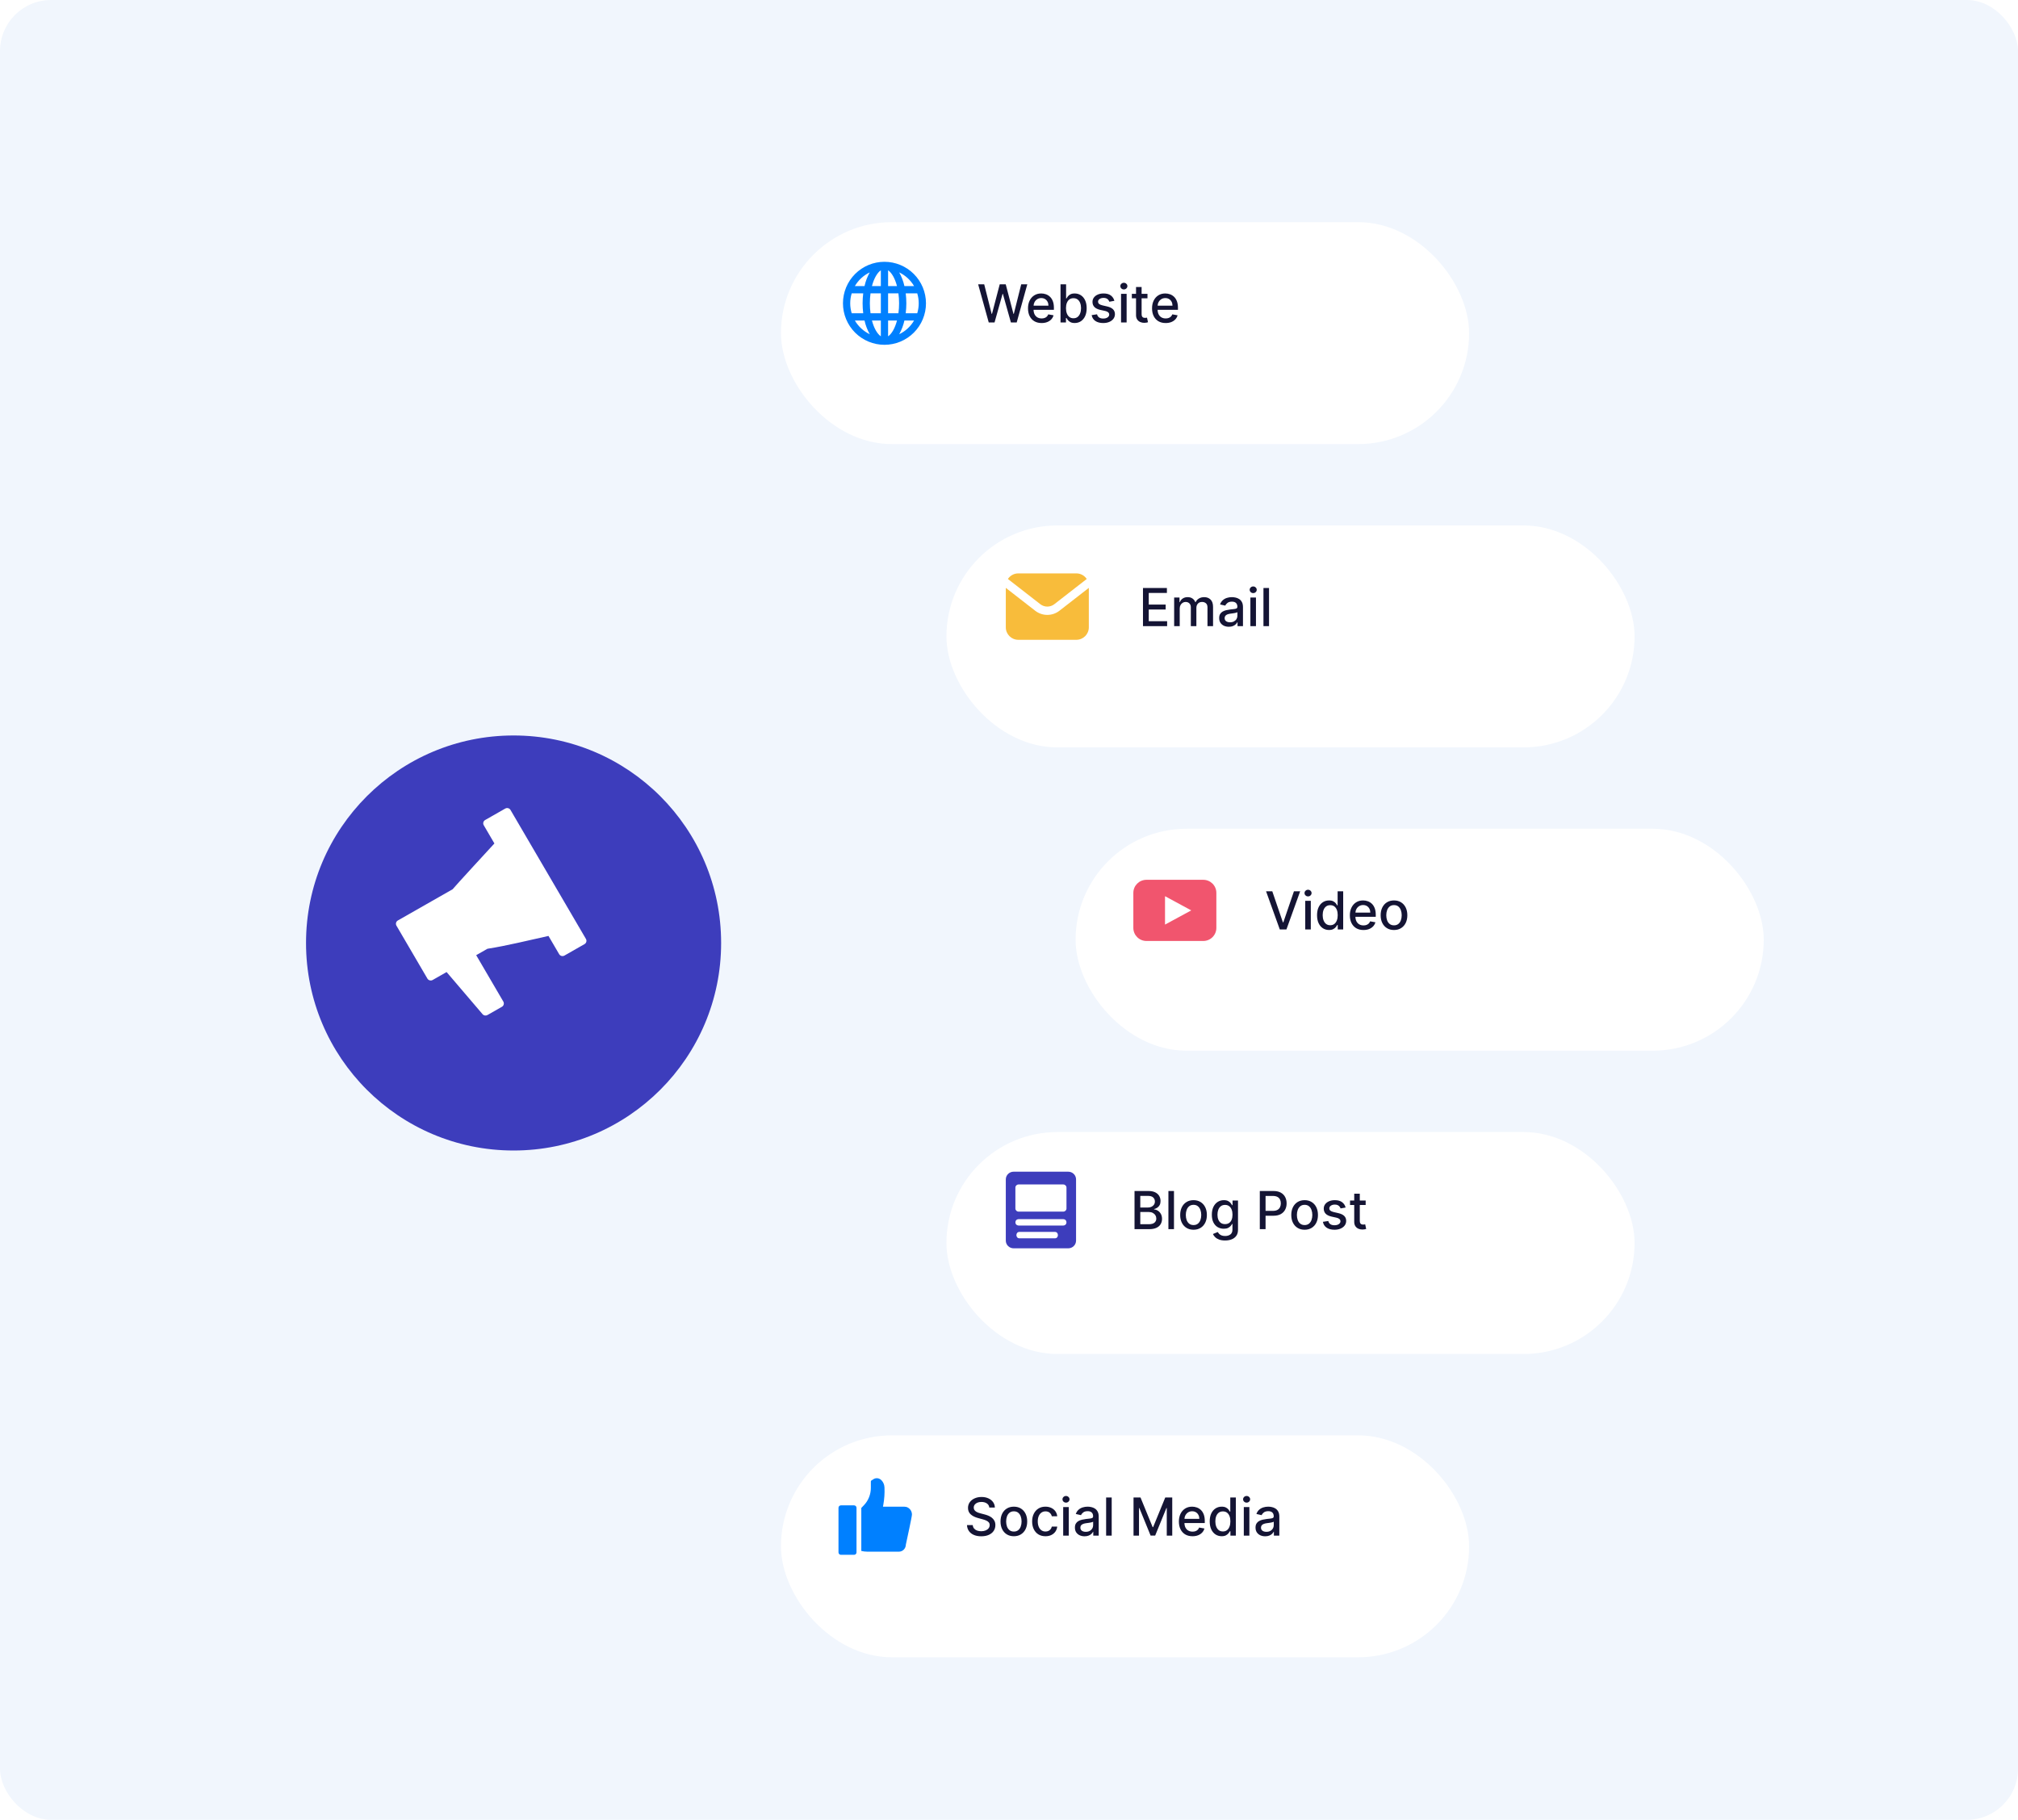
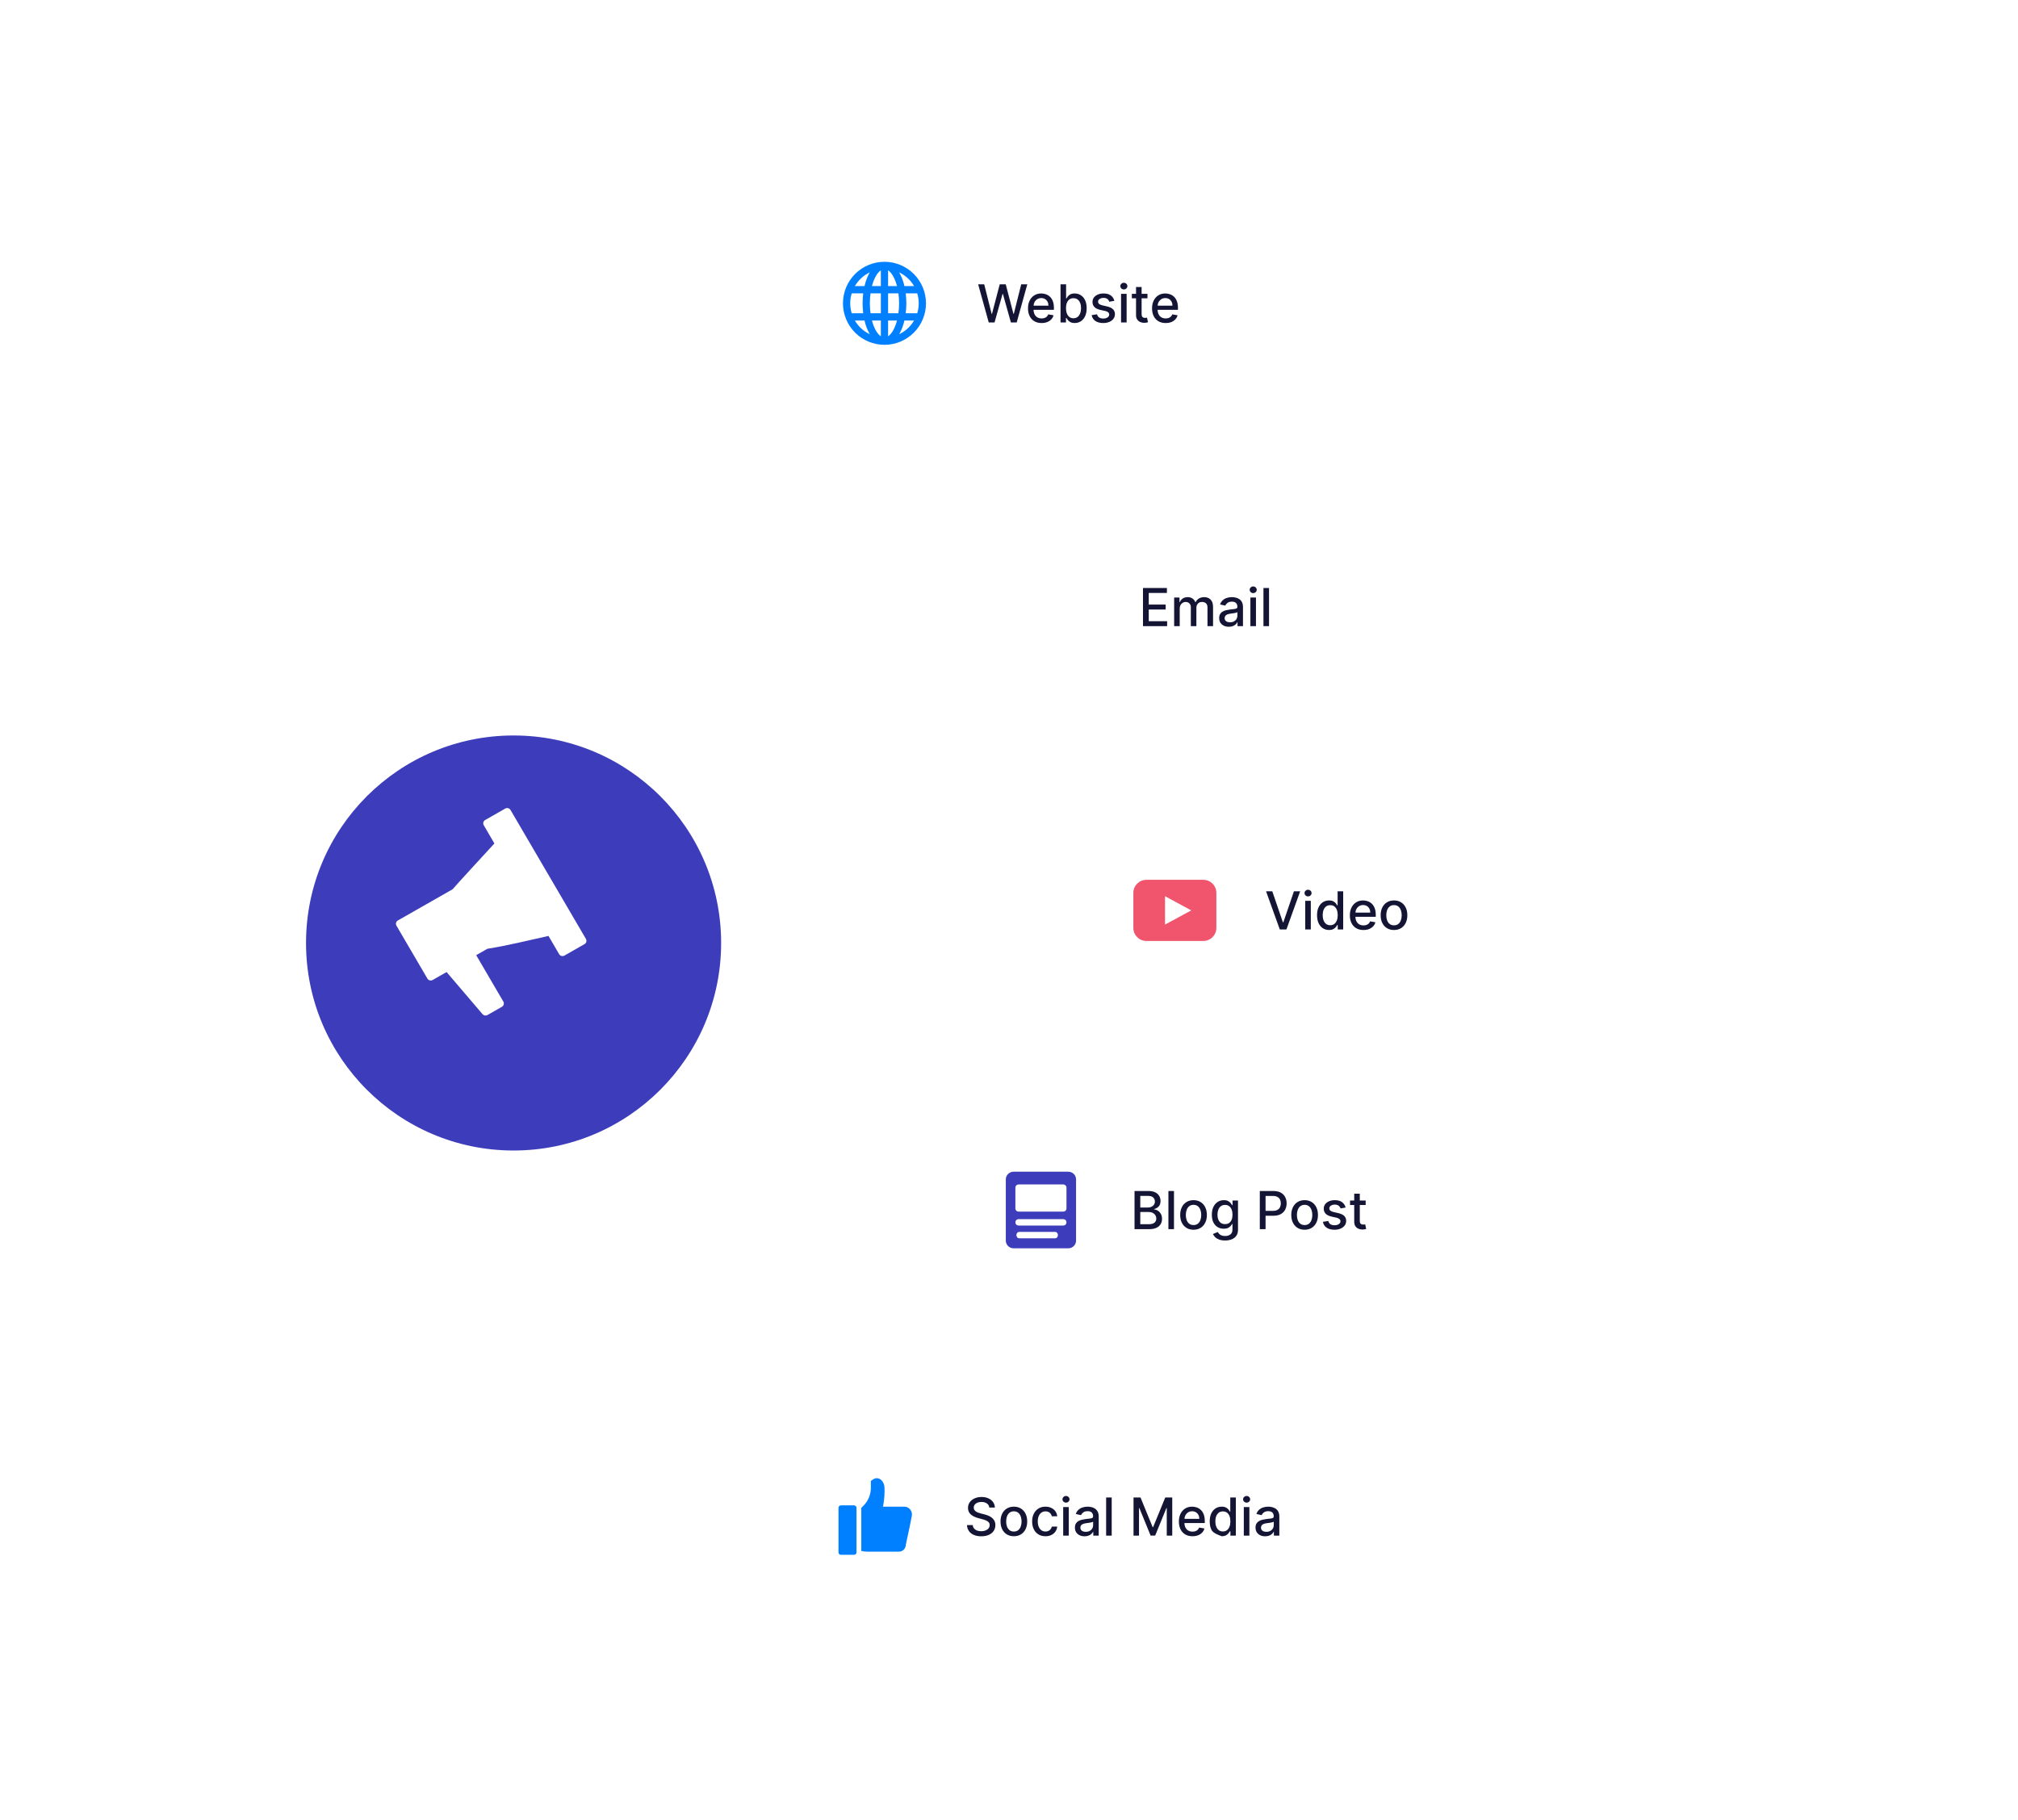
<svg xmlns="http://www.w3.org/2000/svg" width="632" height="570" viewBox="0 0 632 570" fill="none">
-   <rect width="632" height="570" rx="16" fill="#F1F6FD" />
  <g filter="url(#filter0_d_762_60314)">
    <circle cx="154" cy="285.101" r="65" fill="#3D3DBC" />
  </g>
  <g filter="url(#filter1_d_762_60314)">
    <rect x="290.088" y="345.101" width="215.512" height="69.52" rx="34.76" fill="white" />
  </g>
  <path d="M334.556 367H317.444C316.1 367 315 368.08 315 369.4V388.6C315 389.92 316.1 391 317.444 391H334.556C335.9 391 337 389.92 337 388.6V369.4C337 368.08 335.9 367 334.556 367Z" fill="#3D3DBC" />
  <path d="M332.947 383.864H319.072C317.643 383.864 317.643 381.864 319.072 381.864H332.947C334.351 381.864 334.351 383.864 332.947 383.864Z" fill="white" />
  <path d="M330.405 387.864H319.251C318.009 387.864 318.009 385.864 319.251 385.864H330.405C331.625 385.864 331.625 387.864 330.405 387.864Z" fill="white" />
  <path d="M318 371.96C318 371.43 318.448 371 319 371H333C333.552 371 334 371.43 334 371.96V378.544C334 379.074 333.552 379.504 333 379.504H319C318.448 379.504 318 379.074 318 378.544V371.96Z" fill="white" />
  <path d="M355.313 385V373.049H359.689C360.537 373.049 361.24 373.19 361.796 373.47C362.352 373.746 362.768 374.121 363.045 374.596C363.321 375.066 363.459 375.598 363.459 376.189C363.459 376.687 363.367 377.107 363.185 377.449C363.002 377.788 362.757 378.06 362.449 378.266C362.146 378.468 361.811 378.616 361.446 378.71V378.826C361.843 378.846 362.23 378.974 362.607 379.211C362.988 379.445 363.303 379.777 363.552 380.209C363.801 380.641 363.926 381.166 363.926 381.785C363.926 382.396 363.782 382.944 363.494 383.43C363.21 383.913 362.77 384.296 362.175 384.58C361.58 384.86 360.819 385 359.894 385H355.313ZM357.116 383.454H359.719C360.582 383.454 361.201 383.286 361.574 382.952C361.948 382.617 362.134 382.199 362.134 381.697C362.134 381.32 362.039 380.974 361.848 380.659C361.658 380.343 361.385 380.093 361.031 379.906C360.681 379.719 360.265 379.626 359.783 379.626H357.116V383.454ZM357.116 378.219H359.532C359.936 378.219 360.3 378.142 360.623 377.986C360.95 377.83 361.208 377.613 361.399 377.333C361.594 377.049 361.691 376.714 361.691 376.329C361.691 375.835 361.518 375.421 361.171 375.086C360.825 374.751 360.294 374.584 359.578 374.584H357.116V378.219ZM367.669 373.049V385H365.924V373.049H367.669ZM373.792 385.181C372.951 385.181 372.218 384.988 371.592 384.603C370.965 384.218 370.479 383.679 370.133 382.987C369.787 382.294 369.614 381.485 369.614 380.559C369.614 379.63 369.787 378.817 370.133 378.12C370.479 377.424 370.965 376.883 371.592 376.498C372.218 376.113 372.951 375.92 373.792 375.92C374.632 375.92 375.365 376.113 375.992 376.498C376.618 376.883 377.104 377.424 377.45 378.12C377.797 378.817 377.97 379.63 377.97 380.559C377.97 381.485 377.797 382.294 377.45 382.987C377.104 383.679 376.618 384.218 375.992 384.603C375.365 384.988 374.632 385.181 373.792 385.181ZM373.797 383.716C374.342 383.716 374.793 383.572 375.151 383.284C375.509 382.997 375.774 382.613 375.945 382.135C376.12 381.656 376.207 381.129 376.207 380.554C376.207 379.982 376.12 379.457 375.945 378.978C375.774 378.496 375.509 378.109 375.151 377.817C374.793 377.525 374.342 377.379 373.797 377.379C373.249 377.379 372.794 377.525 372.432 377.817C372.074 378.109 371.808 378.496 371.633 378.978C371.461 379.457 371.376 379.982 371.376 380.554C371.376 381.129 371.461 381.656 371.633 382.135C371.808 382.613 372.074 382.997 372.432 383.284C372.794 383.572 373.249 383.716 373.797 383.716ZM383.675 388.548C382.963 388.548 382.35 388.454 381.837 388.268C381.327 388.081 380.911 387.834 380.588 387.527C380.265 387.219 380.024 386.883 379.865 386.517L381.364 385.899C381.469 386.07 381.609 386.251 381.784 386.441C381.963 386.636 382.205 386.801 382.508 386.937C382.815 387.073 383.21 387.142 383.693 387.142C384.354 387.142 384.9 386.98 385.332 386.657C385.764 386.338 385.98 385.829 385.98 385.128V383.366H385.869C385.764 383.557 385.612 383.769 385.414 384.002C385.219 384.236 384.951 384.438 384.609 384.609C384.266 384.78 383.821 384.866 383.272 384.866C382.564 384.866 381.926 384.7 381.358 384.37C380.794 384.035 380.347 383.543 380.016 382.893C379.69 382.24 379.526 381.437 379.526 380.484C379.526 379.53 379.688 378.714 380.011 378.033C380.337 377.352 380.785 376.831 381.353 376.469C381.921 376.103 382.564 375.92 383.284 375.92C383.84 375.92 384.29 376.014 384.632 376.2C384.974 376.383 385.241 376.597 385.431 376.842C385.626 377.087 385.776 377.303 385.881 377.49H386.009V376.037H387.719V385.198C387.719 385.969 387.54 386.601 387.182 387.095C386.824 387.589 386.34 387.955 385.729 388.192C385.122 388.429 384.438 388.548 383.675 388.548ZM383.658 383.419C384.159 383.419 384.583 383.302 384.93 383.069C385.28 382.831 385.544 382.493 385.723 382.053C385.906 381.61 385.997 381.079 385.997 380.46C385.997 379.857 385.908 379.326 385.729 378.867C385.55 378.408 385.288 378.05 384.941 377.793C384.595 377.533 384.167 377.403 383.658 377.403C383.132 377.403 382.695 377.539 382.345 377.811C381.995 378.079 381.73 378.445 381.551 378.908C381.376 379.371 381.288 379.888 381.288 380.46C381.288 381.048 381.378 381.563 381.557 382.007C381.736 382.45 382 382.796 382.35 383.045C382.704 383.294 383.14 383.419 383.658 383.419ZM394.548 385V373.049H398.807C399.737 373.049 400.507 373.219 401.118 373.557C401.729 373.896 402.186 374.358 402.489 374.946C402.793 375.529 402.944 376.187 402.944 376.918C402.944 377.653 402.791 378.315 402.483 378.902C402.18 379.486 401.721 379.949 401.106 380.291C400.496 380.629 399.727 380.799 398.801 380.799H395.872V379.27H398.638C399.225 379.27 399.702 379.169 400.068 378.966C400.433 378.76 400.702 378.48 400.873 378.126C401.044 377.772 401.13 377.369 401.13 376.918C401.13 376.467 401.044 376.066 400.873 375.716C400.702 375.366 400.431 375.092 400.062 374.893C399.696 374.695 399.214 374.596 398.615 374.596H396.351V385H394.548ZM408.581 385.181C407.741 385.181 407.008 384.988 406.381 384.603C405.755 384.218 405.269 383.679 404.923 382.987C404.576 382.294 404.403 381.485 404.403 380.559C404.403 379.63 404.576 378.817 404.923 378.12C405.269 377.424 405.755 376.883 406.381 376.498C407.008 376.113 407.741 375.92 408.581 375.92C409.422 375.92 410.155 376.113 410.781 376.498C411.407 376.883 411.894 377.424 412.24 378.12C412.586 378.817 412.759 379.63 412.759 380.559C412.759 381.485 412.586 382.294 412.24 382.987C411.894 383.679 411.407 384.218 410.781 384.603C410.155 384.988 409.422 385.181 408.581 385.181ZM408.587 383.716C409.132 383.716 409.583 383.572 409.941 383.284C410.299 382.997 410.563 382.613 410.734 382.135C410.91 381.656 410.997 381.129 410.997 380.554C410.997 379.982 410.91 379.457 410.734 378.978C410.563 378.496 410.299 378.109 409.941 377.817C409.583 377.525 409.132 377.379 408.587 377.379C408.039 377.379 407.583 377.525 407.222 377.817C406.864 378.109 406.597 378.496 406.422 378.978C406.251 379.457 406.165 379.982 406.165 380.554C406.165 381.129 406.251 381.656 406.422 382.135C406.597 382.613 406.864 382.997 407.222 383.284C407.583 383.572 408.039 383.716 408.587 383.716ZM421.423 378.225L419.842 378.505C419.776 378.303 419.671 378.111 419.527 377.928C419.387 377.745 419.196 377.595 418.955 377.478C418.714 377.362 418.412 377.303 418.05 377.303C417.556 377.303 417.144 377.414 416.813 377.636C416.483 377.854 416.317 378.136 416.317 378.482C416.317 378.782 416.428 379.023 416.65 379.206C416.872 379.388 417.23 379.538 417.724 379.655L419.147 379.982C419.972 380.172 420.587 380.466 420.991 380.863C421.396 381.26 421.598 381.775 421.598 382.409C421.598 382.946 421.443 383.424 421.131 383.845C420.824 384.261 420.394 384.588 419.842 384.825C419.293 385.062 418.657 385.181 417.934 385.181C416.93 385.181 416.111 384.967 415.477 384.539C414.843 384.107 414.454 383.495 414.31 382.701L415.996 382.444C416.101 382.884 416.317 383.216 416.644 383.442C416.971 383.664 417.397 383.775 417.922 383.775C418.494 383.775 418.951 383.656 419.293 383.419C419.636 383.177 419.807 382.884 419.807 382.538C419.807 382.257 419.702 382.022 419.492 381.831C419.285 381.641 418.968 381.497 418.541 381.4L417.023 381.067C416.187 380.876 415.568 380.573 415.168 380.157C414.771 379.741 414.573 379.213 414.573 378.575C414.573 378.046 414.72 377.583 415.016 377.187C415.312 376.79 415.72 376.481 416.241 376.259C416.763 376.033 417.36 375.92 418.033 375.92C419.002 375.92 419.764 376.13 420.32 376.551C420.877 376.967 421.244 377.525 421.423 378.225ZM427.7 376.037V377.438H422.805V376.037H427.7ZM424.118 373.89H425.862V382.368C425.862 382.707 425.913 382.962 426.014 383.133C426.115 383.3 426.245 383.415 426.405 383.477C426.568 383.535 426.745 383.565 426.936 383.565C427.076 383.565 427.199 383.555 427.304 383.535C427.409 383.516 427.49 383.5 427.549 383.489L427.864 384.93C427.763 384.969 427.619 385.008 427.432 385.047C427.245 385.089 427.012 385.113 426.732 385.117C426.273 385.124 425.845 385.043 425.448 384.872C425.051 384.7 424.73 384.436 424.485 384.078C424.24 383.72 424.118 383.271 424.118 382.73V373.89Z" fill="#141434" />
  <g filter="url(#filter2_d_762_60314)">
    <rect x="238.265" y="440.101" width="215.512" height="69.52" rx="34.76" fill="white" />
  </g>
  <g clip-path="url(#clip0_762_60314)">
    <path d="M284.347 472.217C284.012 472.026 283.632 471.927 283.243 471.927H276.527L276.649 471.258C276.96 469.529 277.075 467.762 277.006 466.011L276.999 465.874C276.968 465.052 276.649 464.275 276.086 463.674C275.583 463.126 274.852 462.889 274.174 463.049C273.962 463.103 273.748 463.186 273.558 463.308L272.911 463.712C272.804 463.78 272.736 463.909 272.736 464.039V465.988C272.744 467.001 272.553 467.998 272.181 468.935C271.808 469.88 271.275 470.725 270.589 471.44L269.744 472.324V485.789C270.36 485.936 270.989 486.015 271.617 486.015H281.539C282.712 486.015 283.672 485.033 283.694 483.815C284.03 482.269 285.605 475.051 285.605 474.388C285.604 473.488 285.132 472.659 284.347 472.217Z" fill="#0080FF" />
    <path d="M268.242 472.273V486.239C268.242 486.666 267.9 487 267.481 487H263.361C262.943 487 262.6 486.665 262.6 486.239V472.273C262.6 471.854 262.943 471.512 263.361 471.512H267.481C267.9 471.511 268.242 471.854 268.242 472.273Z" fill="#0080FF" />
  </g>
-   <path d="M309.831 472.189C309.769 471.636 309.512 471.208 309.061 470.905C308.609 470.598 308.041 470.444 307.357 470.444C306.867 470.444 306.443 470.522 306.085 470.677C305.727 470.829 305.449 471.039 305.25 471.308C305.056 471.572 304.958 471.874 304.958 472.212C304.958 472.496 305.025 472.741 305.157 472.947C305.293 473.154 305.47 473.327 305.688 473.467C305.91 473.603 306.147 473.718 306.4 473.811C306.653 473.9 306.896 473.974 307.129 474.033L308.296 474.336C308.677 474.43 309.068 474.556 309.469 474.715C309.87 474.875 310.241 475.085 310.584 475.346C310.926 475.606 311.202 475.929 311.412 476.314C311.626 476.699 311.733 477.16 311.733 477.697C311.733 478.374 311.558 478.975 311.208 479.5C310.862 480.026 310.358 480.44 309.697 480.743C309.039 481.047 308.244 481.198 307.31 481.198C306.415 481.198 305.641 481.056 304.988 480.772C304.334 480.488 303.823 480.086 303.453 479.565C303.083 479.039 302.879 478.417 302.84 477.697H304.649C304.684 478.129 304.824 478.489 305.069 478.777C305.318 479.061 305.635 479.273 306.02 479.413C306.409 479.549 306.835 479.617 307.298 479.617C307.808 479.617 308.261 479.537 308.658 479.378C309.059 479.214 309.374 478.989 309.603 478.701C309.833 478.409 309.948 478.069 309.948 477.68C309.948 477.326 309.846 477.036 309.644 476.81C309.446 476.585 309.175 476.398 308.833 476.25C308.495 476.102 308.111 475.972 307.684 475.859L306.271 475.474C305.314 475.213 304.556 474.83 303.996 474.325C303.439 473.819 303.161 473.15 303.161 472.317C303.161 471.629 303.348 471.028 303.721 470.514C304.095 470.001 304.601 469.602 305.239 469.318C305.877 469.03 306.596 468.886 307.398 468.886C308.207 468.886 308.921 469.028 309.539 469.312C310.162 469.596 310.652 469.987 311.01 470.485C311.367 470.979 311.554 471.547 311.57 472.189H309.831ZM317.523 481.181C316.683 481.181 315.95 480.988 315.323 480.603C314.697 480.218 314.211 479.679 313.864 478.987C313.518 478.294 313.345 477.485 313.345 476.559C313.345 475.63 313.518 474.817 313.864 474.12C314.211 473.424 314.697 472.883 315.323 472.498C315.95 472.113 316.683 471.92 317.523 471.92C318.363 471.92 319.097 472.113 319.723 472.498C320.349 472.883 320.836 473.424 321.182 474.12C321.528 474.817 321.701 475.63 321.701 476.559C321.701 477.485 321.528 478.294 321.182 478.987C320.836 479.679 320.349 480.218 319.723 480.603C319.097 480.988 318.363 481.181 317.523 481.181ZM317.529 479.716C318.074 479.716 318.525 479.572 318.883 479.284C319.241 478.997 319.505 478.613 319.676 478.135C319.851 477.656 319.939 477.129 319.939 476.554C319.939 475.982 319.851 475.457 319.676 474.978C319.505 474.496 319.241 474.109 318.883 473.817C318.525 473.525 318.074 473.379 317.529 473.379C316.98 473.379 316.525 473.525 316.164 473.817C315.806 474.109 315.539 474.496 315.364 474.978C315.193 475.457 315.107 475.982 315.107 476.554C315.107 477.129 315.193 477.656 315.364 478.135C315.539 478.613 315.806 478.997 316.164 479.284C316.525 479.572 316.98 479.716 317.529 479.716ZM327.424 481.181C326.557 481.181 325.81 480.984 325.183 480.592C324.561 480.195 324.082 479.648 323.748 478.952C323.413 478.255 323.246 477.458 323.246 476.559C323.246 475.649 323.417 474.846 323.76 474.149C324.102 473.449 324.584 472.903 325.207 472.51C325.829 472.117 326.562 471.92 327.407 471.92C328.087 471.92 328.694 472.047 329.227 472.3C329.76 472.549 330.19 472.899 330.517 473.35C330.847 473.801 331.044 474.328 331.106 474.931H329.408C329.315 474.511 329.101 474.149 328.766 473.846C328.436 473.543 327.992 473.391 327.436 473.391C326.949 473.391 326.524 473.519 326.158 473.776C325.796 474.029 325.514 474.391 325.312 474.861C325.109 475.328 325.008 475.881 325.008 476.519C325.008 477.172 325.107 477.736 325.306 478.211C325.504 478.685 325.784 479.053 326.146 479.314C326.512 479.574 326.942 479.705 327.436 479.705C327.766 479.705 328.066 479.644 328.334 479.524C328.607 479.399 328.834 479.222 329.017 478.993C329.204 478.763 329.334 478.487 329.408 478.164H331.106C331.044 478.744 330.855 479.261 330.54 479.716C330.225 480.171 329.803 480.529 329.274 480.79C328.749 481.051 328.132 481.181 327.424 481.181ZM332.972 481V472.037H334.717V481H332.972ZM333.853 470.654C333.55 470.654 333.289 470.553 333.071 470.351C332.857 470.145 332.75 469.899 332.75 469.615C332.75 469.328 332.857 469.083 333.071 468.88C333.289 468.674 333.55 468.571 333.853 468.571C334.156 468.571 334.415 468.674 334.629 468.88C334.847 469.083 334.956 469.328 334.956 469.615C334.956 469.899 334.847 470.145 334.629 470.351C334.415 470.553 334.156 470.654 333.853 470.654ZM339.672 481.198C339.104 481.198 338.591 481.093 338.132 480.883C337.673 480.669 337.309 480.36 337.041 479.955C336.776 479.551 336.644 479.055 336.644 478.468C336.644 477.962 336.741 477.546 336.936 477.219C337.13 476.892 337.393 476.633 337.723 476.443C338.054 476.252 338.423 476.108 338.832 476.011C339.24 475.914 339.657 475.84 340.081 475.789C340.618 475.727 341.053 475.676 341.388 475.637C341.722 475.595 341.965 475.527 342.117 475.433C342.269 475.34 342.345 475.188 342.345 474.978V474.937C342.345 474.428 342.201 474.033 341.913 473.753C341.629 473.473 341.205 473.333 340.641 473.333C340.053 473.333 339.591 473.463 339.252 473.723C338.918 473.98 338.686 474.266 338.558 474.581L336.918 474.208C337.113 473.663 337.396 473.224 337.77 472.889C338.147 472.551 338.581 472.306 339.071 472.154C339.561 471.998 340.077 471.92 340.618 471.92C340.975 471.92 341.355 471.963 341.755 472.049C342.16 472.13 342.537 472.282 342.887 472.504C343.241 472.726 343.531 473.043 343.757 473.455C343.983 473.864 344.095 474.395 344.095 475.048V481H342.391V479.775H342.321C342.209 480 342.039 480.222 341.814 480.44C341.588 480.658 341.298 480.839 340.944 480.982C340.59 481.126 340.166 481.198 339.672 481.198ZM340.052 479.798C340.534 479.798 340.946 479.703 341.289 479.512C341.635 479.321 341.897 479.072 342.076 478.765C342.259 478.454 342.351 478.121 342.351 477.767V476.612C342.288 476.674 342.168 476.733 341.989 476.787C341.814 476.838 341.613 476.882 341.388 476.921C341.162 476.956 340.942 476.989 340.728 477.02C340.514 477.048 340.335 477.071 340.192 477.09C339.853 477.133 339.544 477.205 339.264 477.306C338.988 477.407 338.766 477.553 338.599 477.744C338.435 477.931 338.353 478.18 338.353 478.491C338.353 478.923 338.513 479.249 338.832 479.471C339.151 479.689 339.557 479.798 340.052 479.798ZM348.164 469.049V481H346.419V469.049H348.164ZM355 469.049H357.188L360.993 478.339H361.133L364.937 469.049H367.126V481H365.41V472.352H365.299L361.775 480.982H360.351L356.826 472.346H356.715V481H355V469.049ZM373.47 481.181C372.587 481.181 371.826 480.992 371.188 480.615C370.554 480.234 370.064 479.699 369.718 479.01C369.375 478.318 369.204 477.507 369.204 476.577C369.204 475.659 369.375 474.85 369.718 474.149C370.064 473.449 370.546 472.903 371.165 472.51C371.787 472.117 372.515 471.92 373.347 471.92C373.853 471.92 374.343 472.004 374.818 472.171C375.292 472.339 375.718 472.601 376.096 472.959C376.473 473.317 376.771 473.782 376.989 474.354C377.206 474.922 377.315 475.612 377.315 476.425V477.044H370.19V475.737H375.606C375.606 475.278 375.512 474.871 375.325 474.517C375.139 474.159 374.876 473.877 374.538 473.671C374.203 473.465 373.81 473.362 373.359 473.362C372.869 473.362 372.441 473.482 372.075 473.723C371.713 473.961 371.433 474.272 371.235 474.657C371.04 475.038 370.943 475.453 370.943 475.9V476.921C370.943 477.52 371.048 478.03 371.258 478.45C371.472 478.87 371.77 479.191 372.151 479.413C372.532 479.631 372.978 479.74 373.487 479.74C373.818 479.74 374.12 479.693 374.392 479.6C374.664 479.502 374.899 479.358 375.098 479.168C375.296 478.977 375.448 478.742 375.553 478.462L377.204 478.759C377.072 479.246 376.835 479.672 376.493 480.037C376.154 480.399 375.728 480.681 375.215 480.883C374.705 481.082 374.123 481.181 373.47 481.181ZM382.606 481.175C381.883 481.175 381.237 480.99 380.669 480.621C380.105 480.247 379.662 479.716 379.339 479.028C379.02 478.335 378.86 477.505 378.86 476.536C378.86 475.567 379.022 474.739 379.344 474.05C379.671 473.362 380.119 472.835 380.687 472.469C381.255 472.103 381.898 471.92 382.618 471.92C383.174 471.92 383.622 472.014 383.96 472.2C384.302 472.383 384.567 472.597 384.754 472.842C384.944 473.087 385.092 473.303 385.197 473.49H385.302V469.049H387.047V481H385.343V479.605H385.197C385.092 479.796 384.94 480.014 384.742 480.259C384.548 480.504 384.279 480.718 383.937 480.901C383.594 481.084 383.151 481.175 382.606 481.175ZM382.991 479.687C383.493 479.687 383.917 479.555 384.264 479.29C384.614 479.022 384.878 478.65 385.057 478.176C385.24 477.701 385.331 477.149 385.331 476.519C385.331 475.896 385.242 475.352 385.063 474.885C384.884 474.418 384.621 474.054 384.275 473.793C383.929 473.533 383.501 473.403 382.991 473.403C382.466 473.403 382.029 473.539 381.679 473.811C381.328 474.083 381.064 474.455 380.885 474.926C380.71 475.396 380.622 475.927 380.622 476.519C380.622 477.118 380.712 477.656 380.891 478.135C381.07 478.613 381.334 478.993 381.684 479.273C382.038 479.549 382.474 479.687 382.991 479.687ZM389.537 481V472.037H391.282V481H389.537ZM390.418 470.654C390.115 470.654 389.854 470.553 389.636 470.351C389.422 470.145 389.315 469.899 389.315 469.615C389.315 469.328 389.422 469.083 389.636 468.88C389.854 468.674 390.115 468.571 390.418 468.571C390.722 468.571 390.98 468.674 391.194 468.88C391.412 469.083 391.521 469.328 391.521 469.615C391.521 469.899 391.412 470.145 391.194 470.351C390.98 470.553 390.722 470.654 390.418 470.654ZM396.237 481.198C395.669 481.198 395.156 481.093 394.697 480.883C394.238 480.669 393.874 480.36 393.606 479.955C393.341 479.551 393.209 479.055 393.209 478.468C393.209 477.962 393.306 477.546 393.501 477.219C393.695 476.892 393.958 476.633 394.288 476.443C394.619 476.252 394.989 476.108 395.397 476.011C395.806 475.914 396.222 475.84 396.646 475.789C397.183 475.727 397.618 475.676 397.953 475.637C398.288 475.595 398.531 475.527 398.682 475.433C398.834 475.34 398.91 475.188 398.91 474.978V474.937C398.91 474.428 398.766 474.033 398.478 473.753C398.194 473.473 397.77 473.333 397.206 473.333C396.619 473.333 396.156 473.463 395.817 473.723C395.483 473.98 395.251 474.266 395.123 474.581L393.483 474.208C393.678 473.663 393.962 473.224 394.335 472.889C394.713 472.551 395.146 472.306 395.636 472.154C396.127 471.998 396.642 471.92 397.183 471.92C397.541 471.92 397.92 471.963 398.321 472.049C398.725 472.13 399.103 472.282 399.453 472.504C399.807 472.726 400.096 473.043 400.322 473.455C400.548 473.864 400.661 474.395 400.661 475.048V481H398.957V479.775H398.887C398.774 480 398.605 480.222 398.379 480.44C398.153 480.658 397.864 480.839 397.51 480.982C397.156 481.126 396.732 481.198 396.237 481.198ZM396.617 479.798C397.099 479.798 397.511 479.703 397.854 479.512C398.2 479.321 398.463 479.072 398.642 478.765C398.824 478.454 398.916 478.121 398.916 477.767V476.612C398.854 476.674 398.733 476.733 398.554 476.787C398.379 476.838 398.179 476.882 397.953 476.921C397.727 476.956 397.508 476.989 397.294 477.02C397.08 477.048 396.901 477.071 396.757 477.09C396.418 477.133 396.109 477.205 395.829 477.306C395.553 477.407 395.331 477.553 395.164 477.744C395 477.931 394.919 478.18 394.919 478.491C394.919 478.923 395.078 479.249 395.397 479.471C395.716 479.689 396.123 479.798 396.617 479.798Z" fill="#141434" />
+   <path d="M309.831 472.189C309.769 471.636 309.512 471.208 309.061 470.905C308.609 470.598 308.041 470.444 307.357 470.444C306.867 470.444 306.443 470.522 306.085 470.677C305.727 470.829 305.449 471.039 305.25 471.308C305.056 471.572 304.958 471.874 304.958 472.212C304.958 472.496 305.025 472.741 305.157 472.947C305.293 473.154 305.47 473.327 305.688 473.467C305.91 473.603 306.147 473.718 306.4 473.811C306.653 473.9 306.896 473.974 307.129 474.033L308.296 474.336C308.677 474.43 309.068 474.556 309.469 474.715C309.87 474.875 310.241 475.085 310.584 475.346C310.926 475.606 311.202 475.929 311.412 476.314C311.626 476.699 311.733 477.16 311.733 477.697C311.733 478.374 311.558 478.975 311.208 479.5C310.862 480.026 310.358 480.44 309.697 480.743C309.039 481.047 308.244 481.198 307.31 481.198C306.415 481.198 305.641 481.056 304.988 480.772C304.334 480.488 303.823 480.086 303.453 479.565C303.083 479.039 302.879 478.417 302.84 477.697H304.649C304.684 478.129 304.824 478.489 305.069 478.777C305.318 479.061 305.635 479.273 306.02 479.413C306.409 479.549 306.835 479.617 307.298 479.617C307.808 479.617 308.261 479.537 308.658 479.378C309.059 479.214 309.374 478.989 309.603 478.701C309.833 478.409 309.948 478.069 309.948 477.68C309.948 477.326 309.846 477.036 309.644 476.81C309.446 476.585 309.175 476.398 308.833 476.25C308.495 476.102 308.111 475.972 307.684 475.859L306.271 475.474C305.314 475.213 304.556 474.83 303.996 474.325C303.439 473.819 303.161 473.15 303.161 472.317C303.161 471.629 303.348 471.028 303.721 470.514C304.095 470.001 304.601 469.602 305.239 469.318C305.877 469.03 306.596 468.886 307.398 468.886C308.207 468.886 308.921 469.028 309.539 469.312C310.162 469.596 310.652 469.987 311.01 470.485C311.367 470.979 311.554 471.547 311.57 472.189H309.831ZM317.523 481.181C316.683 481.181 315.95 480.988 315.323 480.603C314.697 480.218 314.211 479.679 313.864 478.987C313.518 478.294 313.345 477.485 313.345 476.559C313.345 475.63 313.518 474.817 313.864 474.12C314.211 473.424 314.697 472.883 315.323 472.498C315.95 472.113 316.683 471.92 317.523 471.92C318.363 471.92 319.097 472.113 319.723 472.498C320.349 472.883 320.836 473.424 321.182 474.12C321.528 474.817 321.701 475.63 321.701 476.559C321.701 477.485 321.528 478.294 321.182 478.987C320.836 479.679 320.349 480.218 319.723 480.603C319.097 480.988 318.363 481.181 317.523 481.181ZM317.529 479.716C318.074 479.716 318.525 479.572 318.883 479.284C319.241 478.997 319.505 478.613 319.676 478.135C319.851 477.656 319.939 477.129 319.939 476.554C319.939 475.982 319.851 475.457 319.676 474.978C319.505 474.496 319.241 474.109 318.883 473.817C318.525 473.525 318.074 473.379 317.529 473.379C316.98 473.379 316.525 473.525 316.164 473.817C315.806 474.109 315.539 474.496 315.364 474.978C315.193 475.457 315.107 475.982 315.107 476.554C315.107 477.129 315.193 477.656 315.364 478.135C315.539 478.613 315.806 478.997 316.164 479.284C316.525 479.572 316.98 479.716 317.529 479.716ZM327.424 481.181C326.557 481.181 325.81 480.984 325.183 480.592C324.561 480.195 324.082 479.648 323.748 478.952C323.413 478.255 323.246 477.458 323.246 476.559C323.246 475.649 323.417 474.846 323.76 474.149C324.102 473.449 324.584 472.903 325.207 472.51C325.829 472.117 326.562 471.92 327.407 471.92C328.087 471.92 328.694 472.047 329.227 472.3C329.76 472.549 330.19 472.899 330.517 473.35C330.847 473.801 331.044 474.328 331.106 474.931H329.408C329.315 474.511 329.101 474.149 328.766 473.846C328.436 473.543 327.992 473.391 327.436 473.391C326.949 473.391 326.524 473.519 326.158 473.776C325.796 474.029 325.514 474.391 325.312 474.861C325.109 475.328 325.008 475.881 325.008 476.519C325.008 477.172 325.107 477.736 325.306 478.211C325.504 478.685 325.784 479.053 326.146 479.314C326.512 479.574 326.942 479.705 327.436 479.705C327.766 479.705 328.066 479.644 328.334 479.524C328.607 479.399 328.834 479.222 329.017 478.993C329.204 478.763 329.334 478.487 329.408 478.164H331.106C331.044 478.744 330.855 479.261 330.54 479.716C330.225 480.171 329.803 480.529 329.274 480.79C328.749 481.051 328.132 481.181 327.424 481.181ZM332.972 481V472.037H334.717V481H332.972ZM333.853 470.654C333.55 470.654 333.289 470.553 333.071 470.351C332.857 470.145 332.75 469.899 332.75 469.615C332.75 469.328 332.857 469.083 333.071 468.88C333.289 468.674 333.55 468.571 333.853 468.571C334.156 468.571 334.415 468.674 334.629 468.88C334.847 469.083 334.956 469.328 334.956 469.615C334.956 469.899 334.847 470.145 334.629 470.351C334.415 470.553 334.156 470.654 333.853 470.654ZM339.672 481.198C339.104 481.198 338.591 481.093 338.132 480.883C337.673 480.669 337.309 480.36 337.041 479.955C336.776 479.551 336.644 479.055 336.644 478.468C336.644 477.962 336.741 477.546 336.936 477.219C337.13 476.892 337.393 476.633 337.723 476.443C338.054 476.252 338.423 476.108 338.832 476.011C339.24 475.914 339.657 475.84 340.081 475.789C340.618 475.727 341.053 475.676 341.388 475.637C341.722 475.595 341.965 475.527 342.117 475.433C342.269 475.34 342.345 475.188 342.345 474.978V474.937C342.345 474.428 342.201 474.033 341.913 473.753C341.629 473.473 341.205 473.333 340.641 473.333C340.053 473.333 339.591 473.463 339.252 473.723C338.918 473.98 338.686 474.266 338.558 474.581L336.918 474.208C337.113 473.663 337.396 473.224 337.77 472.889C338.147 472.551 338.581 472.306 339.071 472.154C339.561 471.998 340.077 471.92 340.618 471.92C340.975 471.92 341.355 471.963 341.755 472.049C342.16 472.13 342.537 472.282 342.887 472.504C343.241 472.726 343.531 473.043 343.757 473.455C343.983 473.864 344.095 474.395 344.095 475.048V481H342.391V479.775H342.321C342.209 480 342.039 480.222 341.814 480.44C341.588 480.658 341.298 480.839 340.944 480.982C340.59 481.126 340.166 481.198 339.672 481.198ZM340.052 479.798C340.534 479.798 340.946 479.703 341.289 479.512C341.635 479.321 341.897 479.072 342.076 478.765C342.259 478.454 342.351 478.121 342.351 477.767V476.612C342.288 476.674 342.168 476.733 341.989 476.787C341.814 476.838 341.613 476.882 341.388 476.921C341.162 476.956 340.942 476.989 340.728 477.02C340.514 477.048 340.335 477.071 340.192 477.09C339.853 477.133 339.544 477.205 339.264 477.306C338.988 477.407 338.766 477.553 338.599 477.744C338.435 477.931 338.353 478.18 338.353 478.491C338.353 478.923 338.513 479.249 338.832 479.471C339.151 479.689 339.557 479.798 340.052 479.798ZM348.164 469.049V481H346.419V469.049H348.164ZM355 469.049H357.188L360.993 478.339H361.133L364.937 469.049H367.126V481H365.41V472.352H365.299L361.775 480.982H360.351L356.826 472.346H356.715V481H355V469.049ZM373.47 481.181C372.587 481.181 371.826 480.992 371.188 480.615C370.554 480.234 370.064 479.699 369.718 479.01C369.375 478.318 369.204 477.507 369.204 476.577C369.204 475.659 369.375 474.85 369.718 474.149C370.064 473.449 370.546 472.903 371.165 472.51C371.787 472.117 372.515 471.92 373.347 471.92C373.853 471.92 374.343 472.004 374.818 472.171C375.292 472.339 375.718 472.601 376.096 472.959C376.473 473.317 376.771 473.782 376.989 474.354C377.206 474.922 377.315 475.612 377.315 476.425V477.044H370.19V475.737H375.606C375.606 475.278 375.512 474.871 375.325 474.517C375.139 474.159 374.876 473.877 374.538 473.671C374.203 473.465 373.81 473.362 373.359 473.362C372.869 473.362 372.441 473.482 372.075 473.723C371.713 473.961 371.433 474.272 371.235 474.657C371.04 475.038 370.943 475.453 370.943 475.9V476.921C370.943 477.52 371.048 478.03 371.258 478.45C371.472 478.87 371.77 479.191 372.151 479.413C372.532 479.631 372.978 479.74 373.487 479.74C373.818 479.74 374.12 479.693 374.392 479.6C374.664 479.502 374.899 479.358 375.098 479.168C375.296 478.977 375.448 478.742 375.553 478.462L377.204 478.759C377.072 479.246 376.835 479.672 376.493 480.037C376.154 480.399 375.728 480.681 375.215 480.883C374.705 481.082 374.123 481.181 373.47 481.181ZM382.606 481.175C380.105 480.247 379.662 479.716 379.339 479.028C379.02 478.335 378.86 477.505 378.86 476.536C378.86 475.567 379.022 474.739 379.344 474.05C379.671 473.362 380.119 472.835 380.687 472.469C381.255 472.103 381.898 471.92 382.618 471.92C383.174 471.92 383.622 472.014 383.96 472.2C384.302 472.383 384.567 472.597 384.754 472.842C384.944 473.087 385.092 473.303 385.197 473.49H385.302V469.049H387.047V481H385.343V479.605H385.197C385.092 479.796 384.94 480.014 384.742 480.259C384.548 480.504 384.279 480.718 383.937 480.901C383.594 481.084 383.151 481.175 382.606 481.175ZM382.991 479.687C383.493 479.687 383.917 479.555 384.264 479.29C384.614 479.022 384.878 478.65 385.057 478.176C385.24 477.701 385.331 477.149 385.331 476.519C385.331 475.896 385.242 475.352 385.063 474.885C384.884 474.418 384.621 474.054 384.275 473.793C383.929 473.533 383.501 473.403 382.991 473.403C382.466 473.403 382.029 473.539 381.679 473.811C381.328 474.083 381.064 474.455 380.885 474.926C380.71 475.396 380.622 475.927 380.622 476.519C380.622 477.118 380.712 477.656 380.891 478.135C381.07 478.613 381.334 478.993 381.684 479.273C382.038 479.549 382.474 479.687 382.991 479.687ZM389.537 481V472.037H391.282V481H389.537ZM390.418 470.654C390.115 470.654 389.854 470.553 389.636 470.351C389.422 470.145 389.315 469.899 389.315 469.615C389.315 469.328 389.422 469.083 389.636 468.88C389.854 468.674 390.115 468.571 390.418 468.571C390.722 468.571 390.98 468.674 391.194 468.88C391.412 469.083 391.521 469.328 391.521 469.615C391.521 469.899 391.412 470.145 391.194 470.351C390.98 470.553 390.722 470.654 390.418 470.654ZM396.237 481.198C395.669 481.198 395.156 481.093 394.697 480.883C394.238 480.669 393.874 480.36 393.606 479.955C393.341 479.551 393.209 479.055 393.209 478.468C393.209 477.962 393.306 477.546 393.501 477.219C393.695 476.892 393.958 476.633 394.288 476.443C394.619 476.252 394.989 476.108 395.397 476.011C395.806 475.914 396.222 475.84 396.646 475.789C397.183 475.727 397.618 475.676 397.953 475.637C398.288 475.595 398.531 475.527 398.682 475.433C398.834 475.34 398.91 475.188 398.91 474.978V474.937C398.91 474.428 398.766 474.033 398.478 473.753C398.194 473.473 397.77 473.333 397.206 473.333C396.619 473.333 396.156 473.463 395.817 473.723C395.483 473.98 395.251 474.266 395.123 474.581L393.483 474.208C393.678 473.663 393.962 473.224 394.335 472.889C394.713 472.551 395.146 472.306 395.636 472.154C396.127 471.998 396.642 471.92 397.183 471.92C397.541 471.92 397.92 471.963 398.321 472.049C398.725 472.13 399.103 472.282 399.453 472.504C399.807 472.726 400.096 473.043 400.322 473.455C400.548 473.864 400.661 474.395 400.661 475.048V481H398.957V479.775H398.887C398.774 480 398.605 480.222 398.379 480.44C398.153 480.658 397.864 480.839 397.51 480.982C397.156 481.126 396.732 481.198 396.237 481.198ZM396.617 479.798C397.099 479.798 397.511 479.703 397.854 479.512C398.2 479.321 398.463 479.072 398.642 478.765C398.824 478.454 398.916 478.121 398.916 477.767V476.612C398.854 476.674 398.733 476.733 398.554 476.787C398.379 476.838 398.179 476.882 397.953 476.921C397.727 476.956 397.508 476.989 397.294 477.02C397.08 477.048 396.901 477.071 396.757 477.09C396.418 477.133 396.109 477.205 395.829 477.306C395.553 477.407 395.331 477.553 395.164 477.744C395 477.931 394.919 478.18 394.919 478.491C394.919 478.923 395.078 479.249 395.397 479.471C395.716 479.689 396.123 479.798 396.617 479.798Z" fill="#141434" />
  <g filter="url(#filter3_d_762_60314)">
    <rect x="330.536" y="250.101" width="215.512" height="69.52" rx="34.76" fill="white" />
  </g>
  <path d="M398.454 279.167L401.78 288.9H401.914L405.24 279.167H407.189L402.888 291.117H400.805L396.505 279.167H398.454ZM408.775 291.117V282.154H410.519V291.117H408.775ZM409.656 280.771C409.352 280.771 409.092 280.67 408.874 280.468C408.66 280.262 408.553 280.017 408.553 279.733C408.553 279.445 408.66 279.2 408.874 278.998C409.092 278.791 409.352 278.688 409.656 278.688C409.959 278.688 410.218 278.791 410.432 278.998C410.65 279.2 410.759 279.445 410.759 279.733C410.759 280.017 410.65 280.262 410.432 280.468C410.218 280.67 409.959 280.771 409.656 280.771ZM416.222 291.292C415.498 291.292 414.853 291.108 414.285 290.738C413.721 290.365 413.277 289.834 412.954 289.145C412.635 288.453 412.476 287.622 412.476 286.653C412.476 285.685 412.637 284.856 412.96 284.168C413.287 283.479 413.734 282.952 414.302 282.586C414.87 282.221 415.514 282.038 416.234 282.038C416.79 282.038 417.237 282.131 417.576 282.318C417.918 282.501 418.183 282.715 418.369 282.96C418.56 283.205 418.708 283.421 418.813 283.607H418.918V279.167H420.662V291.117H418.959V289.723H418.813C418.708 289.913 418.556 290.131 418.358 290.376C418.163 290.621 417.895 290.835 417.552 291.018C417.21 291.201 416.767 291.292 416.222 291.292ZM416.607 289.804C417.109 289.804 417.533 289.672 417.879 289.408C418.229 289.139 418.494 288.768 418.673 288.293C418.856 287.818 418.947 287.266 418.947 286.636C418.947 286.013 418.857 285.469 418.679 285.002C418.5 284.535 418.237 284.171 417.891 283.911C417.545 283.65 417.117 283.52 416.607 283.52C416.082 283.52 415.644 283.656 415.294 283.928C414.944 284.201 414.679 284.572 414.5 285.043C414.325 285.514 414.238 286.045 414.238 286.636C414.238 287.235 414.327 287.774 414.506 288.252C414.685 288.731 414.95 289.11 415.3 289.39C415.654 289.666 416.09 289.804 416.607 289.804ZM427.016 291.298C426.133 291.298 425.372 291.11 424.734 290.732C424.1 290.351 423.61 289.816 423.264 289.127C422.921 288.435 422.75 287.624 422.75 286.694C422.75 285.776 422.921 284.967 423.264 284.267C423.61 283.567 424.092 283.02 424.711 282.627C425.333 282.234 426.061 282.038 426.893 282.038C427.399 282.038 427.889 282.121 428.364 282.289C428.838 282.456 429.264 282.718 429.641 283.076C430.019 283.434 430.316 283.899 430.534 284.471C430.752 285.039 430.861 285.729 430.861 286.542V287.161H423.736V285.854H429.151C429.151 285.395 429.058 284.988 428.871 284.634C428.684 284.276 428.422 283.994 428.083 283.788C427.749 283.582 427.356 283.479 426.905 283.479C426.415 283.479 425.987 283.6 425.621 283.841C425.259 284.078 424.979 284.389 424.781 284.774C424.586 285.156 424.489 285.57 424.489 286.017V287.038C424.489 287.638 424.594 288.147 424.804 288.567C425.018 288.987 425.316 289.308 425.697 289.53C426.078 289.748 426.523 289.857 427.033 289.857C427.364 289.857 427.665 289.81 427.938 289.717C428.21 289.62 428.445 289.476 428.644 289.285C428.842 289.094 428.994 288.859 429.099 288.579L430.75 288.877C430.618 289.363 430.381 289.789 430.038 290.154C429.7 290.516 429.274 290.798 428.76 291.001C428.251 291.199 427.669 291.298 427.016 291.298ZM436.572 291.298C435.732 291.298 434.999 291.106 434.372 290.721C433.746 290.335 433.26 289.797 432.914 289.104C432.567 288.412 432.394 287.603 432.394 286.677C432.394 285.747 432.567 284.934 432.914 284.238C433.26 283.541 433.746 283.001 434.372 282.615C434.999 282.23 435.732 282.038 436.572 282.038C437.413 282.038 438.146 282.23 438.772 282.615C439.398 283.001 439.885 283.541 440.231 284.238C440.577 284.934 440.75 285.747 440.75 286.677C440.75 287.603 440.577 288.412 440.231 289.104C439.885 289.797 439.398 290.335 438.772 290.721C438.146 291.106 437.413 291.298 436.572 291.298ZM436.578 289.834C437.123 289.834 437.574 289.69 437.932 289.402C438.29 289.114 438.554 288.731 438.725 288.252C438.9 287.774 438.988 287.247 438.988 286.671C438.988 286.099 438.9 285.574 438.725 285.095C438.554 284.613 438.29 284.226 437.932 283.934C437.574 283.642 437.123 283.497 436.578 283.497C436.03 283.497 435.574 283.642 435.213 283.934C434.855 284.226 434.588 284.613 434.413 285.095C434.242 285.574 434.156 286.099 434.156 286.671C434.156 287.247 434.242 287.774 434.413 288.252C434.588 288.731 434.855 289.114 435.213 289.402C435.574 289.69 436.03 289.834 436.578 289.834Z" fill="#141434" />
  <g clip-path="url(#clip1_762_60314)">
    <path d="M359.047 275.575C356.772 275.575 354.941 277.406 354.941 279.68V290.628C354.941 292.902 356.772 294.733 359.047 294.733H376.836C379.11 294.733 380.941 292.902 380.941 290.628V279.68C380.941 277.406 379.11 275.575 376.836 275.575H359.047ZM364.862 280.707L373.073 285.154L364.862 289.602V280.707Z" fill="#F1556E" />
  </g>
  <g filter="url(#filter4_d_762_60314)">
    <rect x="238.265" y="60.101" width="215.512" height="69.52" rx="34.76" fill="white" />
  </g>
  <g clip-path="url(#clip2_762_60314)">
    <path d="M277 82C273.552 82 270.246 83.37 267.808 85.808C265.37 88.246 264 91.552 264 95C264 98.448 265.37 101.754 267.808 104.192C270.246 106.63 273.552 108 277 108C280.448 108 283.754 106.63 286.192 104.192C288.63 101.754 290 98.448 290 95C289.996 91.553 288.625 88.249 286.188 85.812C283.751 83.375 280.447 82.004 277 82L277 82ZM286.269 89.606H283.246C282.914 88.103 282.362 86.658 281.608 85.316C283.556 86.248 285.18 87.742 286.269 89.606ZM266.271 95C266.271 93.942 266.428 92.89 266.737 91.877H270.345C270.089 93.951 270.089 96.049 270.345 98.123H266.737C266.428 97.111 266.271 96.058 266.271 95V95ZM272.424 95C272.422 93.956 272.491 92.912 272.631 91.877H275.865V98.123H272.631C272.491 97.088 272.422 96.045 272.424 95V95ZM280.923 89.606H278.135V84.66C279.234 85.396 280.279 87.153 280.923 89.606ZM275.864 84.66V89.606H273.076C273.721 87.153 274.766 85.396 275.864 84.66ZM275.864 100.394V105.34C274.766 104.602 273.721 102.847 273.076 100.391L275.864 100.394ZM278.136 105.343L278.135 100.394H280.923C280.279 102.847 279.234 104.605 278.135 105.34L278.136 105.343ZM278.135 98.123V91.877H281.369C281.509 92.912 281.578 93.956 281.576 95C281.578 96.045 281.509 97.088 281.369 98.123L278.135 98.123ZM283.655 91.877H287.263C287.883 93.913 287.883 96.087 287.263 98.123H283.655C283.784 97.087 283.848 96.044 283.848 95C283.848 93.956 283.784 92.913 283.655 91.877V91.877ZM272.386 85.316C271.634 86.658 271.084 88.104 270.754 89.606H267.73C268.818 87.743 270.44 86.249 272.386 85.316ZM267.73 100.394H270.754C271.086 101.897 271.638 103.342 272.392 104.684C270.444 103.753 268.82 102.258 267.73 100.394ZM281.613 104.684C282.365 103.342 282.916 101.897 283.246 100.394H286.269C285.181 102.258 283.559 103.752 281.613 104.684Z" fill="#0080FF" />
  </g>
  <path d="M309.653 101L306.338 89.049H308.235L310.563 98.304H310.674L313.096 89.049H314.975L317.396 98.31H317.507L319.829 89.049H321.732L318.412 101H316.597L314.082 92.049H313.988L311.473 101H309.653ZM326.216 101.181C325.333 101.181 324.573 100.992 323.935 100.615C323.3 100.234 322.81 99.699 322.464 99.01C322.122 98.318 321.951 97.507 321.951 96.577C321.951 95.659 322.122 94.85 322.464 94.149C322.81 93.449 323.293 92.903 323.911 92.51C324.534 92.117 325.261 91.92 326.094 91.92C326.599 91.92 327.089 92.004 327.564 92.171C328.039 92.339 328.465 92.601 328.842 92.959C329.219 93.317 329.517 93.782 329.735 94.354C329.953 94.922 330.062 95.612 330.062 96.425V97.044H322.937V95.737H328.352C328.352 95.278 328.258 94.871 328.072 94.517C327.885 94.159 327.622 93.877 327.284 93.671C326.949 93.465 326.557 93.362 326.105 93.362C325.615 93.362 325.187 93.482 324.822 93.724C324.46 93.961 324.18 94.272 323.981 94.657C323.787 95.038 323.689 95.453 323.689 95.9V96.921C323.689 97.52 323.795 98.03 324.005 98.45C324.219 98.87 324.516 99.191 324.897 99.413C325.279 99.631 325.724 99.74 326.234 99.74C326.564 99.74 326.866 99.693 327.138 99.6C327.41 99.502 327.646 99.358 327.844 99.168C328.043 98.977 328.194 98.742 328.299 98.462L329.951 98.759C329.818 99.246 329.581 99.671 329.239 100.037C328.9 100.399 328.474 100.681 327.961 100.883C327.451 101.082 326.87 101.181 326.216 101.181ZM332.137 101V89.049H333.882V93.49H333.987C334.088 93.303 334.234 93.087 334.425 92.842C334.615 92.597 334.88 92.383 335.218 92.201C335.557 92.014 336.004 91.92 336.561 91.92C337.284 91.92 337.93 92.103 338.498 92.469C339.066 92.835 339.511 93.362 339.834 94.05C340.161 94.739 340.324 95.567 340.324 96.536C340.324 97.505 340.163 98.335 339.84 99.028C339.517 99.716 339.074 100.247 338.51 100.621C337.945 100.99 337.302 101.175 336.578 101.175C336.033 101.175 335.588 101.084 335.242 100.901C334.899 100.718 334.631 100.504 334.437 100.259C334.242 100.014 334.092 99.796 333.987 99.605H333.841V101H332.137ZM333.847 96.519C333.847 97.149 333.939 97.701 334.121 98.176C334.304 98.65 334.569 99.022 334.915 99.29C335.261 99.555 335.685 99.687 336.187 99.687C336.708 99.687 337.144 99.549 337.494 99.273C337.844 98.993 338.109 98.613 338.288 98.135C338.471 97.656 338.562 97.118 338.562 96.519C338.562 95.927 338.473 95.396 338.294 94.925C338.119 94.455 337.854 94.083 337.5 93.811C337.15 93.539 336.712 93.403 336.187 93.403C335.681 93.403 335.253 93.533 334.903 93.793C334.557 94.054 334.295 94.418 334.116 94.885C333.937 95.352 333.847 95.896 333.847 96.519ZM349 94.225L347.418 94.505C347.352 94.303 347.247 94.111 347.103 93.928C346.963 93.745 346.773 93.595 346.531 93.478C346.29 93.362 345.989 93.303 345.627 93.303C345.133 93.303 344.721 93.414 344.39 93.636C344.059 93.854 343.894 94.136 343.894 94.482C343.894 94.782 344.005 95.023 344.227 95.206C344.448 95.388 344.806 95.538 345.3 95.655L346.724 95.982C347.549 96.172 348.163 96.466 348.568 96.863C348.973 97.26 349.175 97.775 349.175 98.409C349.175 98.946 349.019 99.424 348.708 99.845C348.401 100.261 347.971 100.588 347.418 100.825C346.87 101.062 346.234 101.181 345.51 101.181C344.507 101.181 343.688 100.967 343.054 100.539C342.42 100.107 342.031 99.495 341.887 98.701L343.573 98.444C343.678 98.884 343.894 99.216 344.221 99.442C344.548 99.664 344.973 99.775 345.499 99.775C346.071 99.775 346.528 99.656 346.87 99.419C347.212 99.177 347.383 98.884 347.383 98.537C347.383 98.257 347.278 98.022 347.068 97.832C346.862 97.641 346.545 97.497 346.117 97.4L344.6 97.067C343.764 96.876 343.145 96.573 342.744 96.157C342.348 95.74 342.149 95.213 342.149 94.575C342.149 94.046 342.297 93.583 342.593 93.187C342.888 92.79 343.297 92.481 343.818 92.259C344.339 92.033 344.937 91.92 345.61 91.92C346.578 91.92 347.341 92.13 347.897 92.551C348.453 92.967 348.821 93.525 349 94.225ZM351.093 101V92.037H352.838V101H351.093ZM351.974 90.654C351.671 90.654 351.41 90.553 351.192 90.351C350.978 90.144 350.871 89.9 350.871 89.615C350.871 89.328 350.978 89.082 351.192 88.88C351.41 88.674 351.671 88.571 351.974 88.571C352.278 88.571 352.536 88.674 352.75 88.88C352.968 89.082 353.077 89.328 353.077 89.615C353.077 89.9 352.968 90.144 352.75 90.351C352.536 90.553 352.278 90.654 351.974 90.654ZM359.369 92.037V93.438H354.473V92.037H359.369ZM355.786 89.89H357.531V98.368C357.531 98.707 357.581 98.962 357.683 99.133C357.784 99.3 357.914 99.415 358.074 99.477C358.237 99.535 358.414 99.564 358.605 99.564C358.745 99.564 358.867 99.555 358.972 99.535C359.077 99.516 359.159 99.5 359.217 99.489L359.532 100.93C359.431 100.969 359.287 101.008 359.101 101.047C358.914 101.089 358.68 101.113 358.4 101.117C357.941 101.124 357.513 101.043 357.117 100.872C356.72 100.7 356.399 100.436 356.154 100.078C355.909 99.72 355.786 99.271 355.786 98.73V89.89ZM365.066 101.181C364.183 101.181 363.422 100.992 362.784 100.615C362.15 100.234 361.66 99.699 361.314 99.01C360.971 98.318 360.8 97.507 360.8 96.577C360.8 95.659 360.971 94.85 361.314 94.149C361.66 93.449 362.142 92.903 362.761 92.51C363.383 92.117 364.111 91.92 364.943 91.92C365.449 91.92 365.939 92.004 366.414 92.171C366.888 92.339 367.314 92.601 367.691 92.959C368.069 93.317 368.366 93.782 368.584 94.354C368.802 94.922 368.911 95.612 368.911 96.425V97.044H361.786V95.737H367.201C367.201 95.278 367.108 94.871 366.921 94.517C366.734 94.159 366.472 93.877 366.133 93.671C365.799 93.465 365.406 93.362 364.955 93.362C364.465 93.362 364.037 93.482 363.671 93.724C363.309 93.961 363.029 94.272 362.831 94.657C362.636 95.038 362.539 95.453 362.539 95.9V96.921C362.539 97.52 362.644 98.03 362.854 98.45C363.068 98.87 363.366 99.191 363.747 99.413C364.128 99.631 364.574 99.74 365.083 99.74C365.414 99.74 365.715 99.693 365.988 99.6C366.26 99.502 366.495 99.358 366.694 99.168C366.892 98.977 367.044 98.742 367.149 98.462L368.8 98.759C368.668 99.246 368.431 99.671 368.088 100.037C367.75 100.399 367.324 100.681 366.81 100.883C366.301 101.082 365.719 101.181 365.066 101.181Z" fill="#141434" />
  <g filter="url(#filter5_d_762_60314)">
-     <rect x="290.088" y="155.101" width="215.512" height="69.52" rx="34.76" fill="white" />
-   </g>
+     </g>
  <path d="M357.961 196.117V184.167H365.453V185.719H359.764V189.36H365.062V190.906H359.764V194.565H365.523V196.117H357.961ZM367.722 196.117V187.154H369.396V188.613H369.507C369.694 188.119 369.999 187.734 370.423 187.458C370.847 187.178 371.355 187.038 371.946 187.038C372.546 187.038 373.047 187.178 373.452 187.458C373.86 187.738 374.162 188.123 374.356 188.613H374.45C374.664 188.135 375.004 187.753 375.471 187.469C375.938 187.182 376.494 187.038 377.14 187.038C377.953 187.038 378.616 187.292 379.13 187.802C379.647 188.312 379.906 189.08 379.906 190.107V196.117H378.161V190.27C378.161 189.663 377.996 189.224 377.665 188.952C377.334 188.679 376.939 188.543 376.48 188.543C375.912 188.543 375.471 188.718 375.156 189.068C374.841 189.414 374.683 189.86 374.683 190.405V196.117H372.944V190.159C372.944 189.673 372.793 189.282 372.489 188.987C372.186 188.691 371.791 188.543 371.305 188.543C370.974 188.543 370.669 188.631 370.388 188.806C370.112 188.977 369.889 189.216 369.717 189.523C369.55 189.831 369.466 190.187 369.466 190.591V196.117H367.722ZM384.853 196.316C384.285 196.316 383.771 196.211 383.312 196C382.853 195.787 382.489 195.477 382.221 195.073C381.956 194.668 381.824 194.172 381.824 193.585C381.824 193.079 381.921 192.663 382.116 192.336C382.31 192.009 382.573 191.75 382.904 191.56C383.234 191.369 383.604 191.225 384.012 191.128C384.421 191.031 384.837 190.957 385.261 190.906C385.798 190.844 386.234 190.794 386.568 190.755C386.903 190.712 387.146 190.644 387.297 190.55C387.449 190.457 387.525 190.305 387.525 190.095V190.054C387.525 189.545 387.381 189.15 387.093 188.87C386.809 188.59 386.385 188.45 385.821 188.45C385.234 188.45 384.771 188.58 384.432 188.841C384.098 189.097 383.866 189.383 383.738 189.698L382.098 189.325C382.293 188.78 382.577 188.341 382.95 188.006C383.328 187.668 383.761 187.423 384.251 187.271C384.742 187.115 385.257 187.038 385.798 187.038C386.156 187.038 386.535 187.08 386.936 187.166C387.34 187.248 387.718 187.399 388.068 187.621C388.422 187.843 388.712 188.16 388.937 188.572C389.163 188.981 389.276 189.512 389.276 190.165V196.117H387.572V194.892H387.502C387.389 195.117 387.22 195.339 386.994 195.557C386.768 195.775 386.479 195.956 386.125 196.1C385.771 196.244 385.347 196.316 384.853 196.316ZM385.232 194.915C385.714 194.915 386.127 194.82 386.469 194.629C386.815 194.439 387.078 194.19 387.257 193.882C387.439 193.571 387.531 193.238 387.531 192.884V191.729C387.469 191.791 387.348 191.85 387.169 191.904C386.994 191.955 386.794 191.999 386.568 192.038C386.342 192.073 386.123 192.106 385.909 192.138C385.695 192.165 385.516 192.188 385.372 192.208C385.033 192.25 384.724 192.322 384.444 192.423C384.168 192.525 383.946 192.671 383.779 192.861C383.615 193.048 383.534 193.297 383.534 193.608C383.534 194.04 383.693 194.367 384.012 194.588C384.331 194.806 384.738 194.915 385.232 194.915ZM391.6 196.117V187.154H393.344V196.117H391.6ZM392.481 185.771C392.177 185.771 391.917 185.67 391.699 185.468C391.485 185.262 391.378 185.017 391.378 184.733C391.378 184.445 391.485 184.2 391.699 183.997C391.917 183.791 392.177 183.688 392.481 183.688C392.784 183.688 393.043 183.791 393.257 183.997C393.475 184.2 393.583 184.445 393.583 184.733C393.583 185.017 393.475 185.262 393.257 185.468C393.043 185.67 392.784 185.771 392.481 185.771ZM397.436 184.167V196.117H395.691V184.167H397.436Z" fill="#141434" />
  <g clip-path="url(#clip3_762_60314)">
    <path fill-rule="evenodd" clip-rule="evenodd" d="M331.791 191.299L341 184.136V196.5C341 198.65 339.25 200.4 337.1 200.4H318.9C316.75 200.4 315 198.65 315 196.5V184.136L324.209 191.299C325.325 192.166 326.662 192.6 328 192.6C329.338 192.6 330.675 192.166 331.791 191.299H331.791ZM325.805 189.246L315.652 181.348C316.351 180.297 317.545 179.6 318.899 179.6H337.099C338.455 179.6 339.649 180.297 340.348 181.348L330.195 189.246C328.903 190.251 327.097 190.251 325.805 189.246H325.805Z" fill="#F8BC3B" />
  </g>
  <path d="M151.943 256.846C151.364 257.177 151.165 257.907 151.5 258.479L154.84 264.191C154.84 264.191 141.798 278.346 141.749 278.536L124.606 288.308C124.027 288.637 123.828 289.37 124.162 289.943L133.852 306.511C134.186 307.085 134.929 307.28 135.508 306.95L139.865 304.465L151.131 317.666C151.508 318.107 152.15 318.219 152.658 317.932L157.194 315.347C157.77 315.015 157.966 314.285 157.632 313.714L149.134 299.182L152.651 297.177C158.969 296.185 165.453 294.534 171.777 293.156L175.116 298.866C175.451 299.438 176.191 299.633 176.77 299.304L183.058 295.72C183.637 295.39 183.834 294.66 183.5 294.088L159.881 253.7C159.546 253.128 158.807 252.931 158.228 253.261L151.943 256.846Z" fill="white" />
  <defs>
    <filter id="filter0_d_762_60314" x="82.157" y="216.68" width="157.371" height="157.371" filterUnits="userSpaceOnUse" color-interpolation-filters="sRGB">
      <feFlood flood-opacity="0" result="BackgroundImageFix" />
      <feColorMatrix in="SourceAlpha" type="matrix" values="0 0 0 0 0 0 0 0 0 0 0 0 0 0 0 0 0 0 127 0" result="hardAlpha" />
      <feOffset dx="6.843" dy="10.264" />
      <feGaussianBlur stdDeviation="6.843" />
      <feComposite in2="hardAlpha" operator="out" />
      <feColorMatrix type="matrix" values="0 0 0 0 0 0 0 0 0 0 0 0 0 0 0 0 0 0 0.06 0" />
      <feBlend mode="normal" in2="BackgroundImageFix" result="effect1_dropShadow_762_60314" />
      <feBlend mode="normal" in="SourceGraphic" in2="effect1_dropShadow_762_60314" result="shape" />
    </filter>
    <filter id="filter1_d_762_60314" x="283.768" y="341.941" width="240.792" height="94.8" filterUnits="userSpaceOnUse" color-interpolation-filters="sRGB">
      <feFlood flood-opacity="0" result="BackgroundImageFix" />
      <feColorMatrix in="SourceAlpha" type="matrix" values="0 0 0 0 0 0 0 0 0 0 0 0 0 0 0 0 0 0 127 0" result="hardAlpha" />
      <feOffset dx="6.32" dy="9.48" />
      <feGaussianBlur stdDeviation="6.32" />
      <feComposite in2="hardAlpha" operator="out" />
      <feColorMatrix type="matrix" values="0 0 0 0 0 0 0 0 0 0 0 0 0 0 0 0 0 0 0.06 0" />
      <feBlend mode="normal" in2="BackgroundImageFix" result="effect1_dropShadow_762_60314" />
      <feBlend mode="normal" in="SourceGraphic" in2="effect1_dropShadow_762_60314" result="shape" />
    </filter>
    <filter id="filter2_d_762_60314" x="231.945" y="436.941" width="240.792" height="94.8" filterUnits="userSpaceOnUse" color-interpolation-filters="sRGB">
      <feFlood flood-opacity="0" result="BackgroundImageFix" />
      <feColorMatrix in="SourceAlpha" type="matrix" values="0 0 0 0 0 0 0 0 0 0 0 0 0 0 0 0 0 0 127 0" result="hardAlpha" />
      <feOffset dx="6.32" dy="9.48" />
      <feGaussianBlur stdDeviation="6.32" />
      <feComposite in2="hardAlpha" operator="out" />
      <feColorMatrix type="matrix" values="0 0 0 0 0 0 0 0 0 0 0 0 0 0 0 0 0 0 0.06 0" />
      <feBlend mode="normal" in2="BackgroundImageFix" result="effect1_dropShadow_762_60314" />
      <feBlend mode="normal" in="SourceGraphic" in2="effect1_dropShadow_762_60314" result="shape" />
    </filter>
    <filter id="filter3_d_762_60314" x="324.216" y="246.941" width="240.792" height="94.8" filterUnits="userSpaceOnUse" color-interpolation-filters="sRGB">
      <feFlood flood-opacity="0" result="BackgroundImageFix" />
      <feColorMatrix in="SourceAlpha" type="matrix" values="0 0 0 0 0 0 0 0 0 0 0 0 0 0 0 0 0 0 127 0" result="hardAlpha" />
      <feOffset dx="6.32" dy="9.48" />
      <feGaussianBlur stdDeviation="6.32" />
      <feComposite in2="hardAlpha" operator="out" />
      <feColorMatrix type="matrix" values="0 0 0 0 0 0 0 0 0 0 0 0 0 0 0 0 0 0 0.06 0" />
      <feBlend mode="normal" in2="BackgroundImageFix" result="effect1_dropShadow_762_60314" />
      <feBlend mode="normal" in="SourceGraphic" in2="effect1_dropShadow_762_60314" result="shape" />
    </filter>
    <filter id="filter4_d_762_60314" x="231.945" y="56.941" width="240.792" height="94.8" filterUnits="userSpaceOnUse" color-interpolation-filters="sRGB">
      <feFlood flood-opacity="0" result="BackgroundImageFix" />
      <feColorMatrix in="SourceAlpha" type="matrix" values="0 0 0 0 0 0 0 0 0 0 0 0 0 0 0 0 0 0 127 0" result="hardAlpha" />
      <feOffset dx="6.32" dy="9.48" />
      <feGaussianBlur stdDeviation="6.32" />
      <feComposite in2="hardAlpha" operator="out" />
      <feColorMatrix type="matrix" values="0 0 0 0 0 0 0 0 0 0 0 0 0 0 0 0 0 0 0.06 0" />
      <feBlend mode="normal" in2="BackgroundImageFix" result="effect1_dropShadow_762_60314" />
      <feBlend mode="normal" in="SourceGraphic" in2="effect1_dropShadow_762_60314" result="shape" />
    </filter>
    <filter id="filter5_d_762_60314" x="283.768" y="151.941" width="240.792" height="94.8" filterUnits="userSpaceOnUse" color-interpolation-filters="sRGB">
      <feFlood flood-opacity="0" result="BackgroundImageFix" />
      <feColorMatrix in="SourceAlpha" type="matrix" values="0 0 0 0 0 0 0 0 0 0 0 0 0 0 0 0 0 0 127 0" result="hardAlpha" />
      <feOffset dx="6.32" dy="9.48" />
      <feGaussianBlur stdDeviation="6.32" />
      <feComposite in2="hardAlpha" operator="out" />
      <feColorMatrix type="matrix" values="0 0 0 0 0 0 0 0 0 0 0 0 0 0 0 0 0 0 0.06 0" />
      <feBlend mode="normal" in2="BackgroundImageFix" result="effect1_dropShadow_762_60314" />
      <feBlend mode="normal" in="SourceGraphic" in2="effect1_dropShadow_762_60314" result="shape" />
    </filter>
    <clipPath id="clip0_762_60314">
      <rect width="24" height="24" fill="white" transform="translate(262 463)" />
    </clipPath>
    <clipPath id="clip1_762_60314">
      <rect width="26" height="26" fill="white" transform="translate(354.816 272)" />
    </clipPath>
    <clipPath id="clip2_762_60314">
      <rect width="26" height="26" fill="white" transform="translate(264 82)" />
    </clipPath>
    <clipPath id="clip3_762_60314">
-       <rect width="26" height="26" fill="white" transform="translate(315 177)" />
-     </clipPath>
+       </clipPath>
  </defs>
</svg>